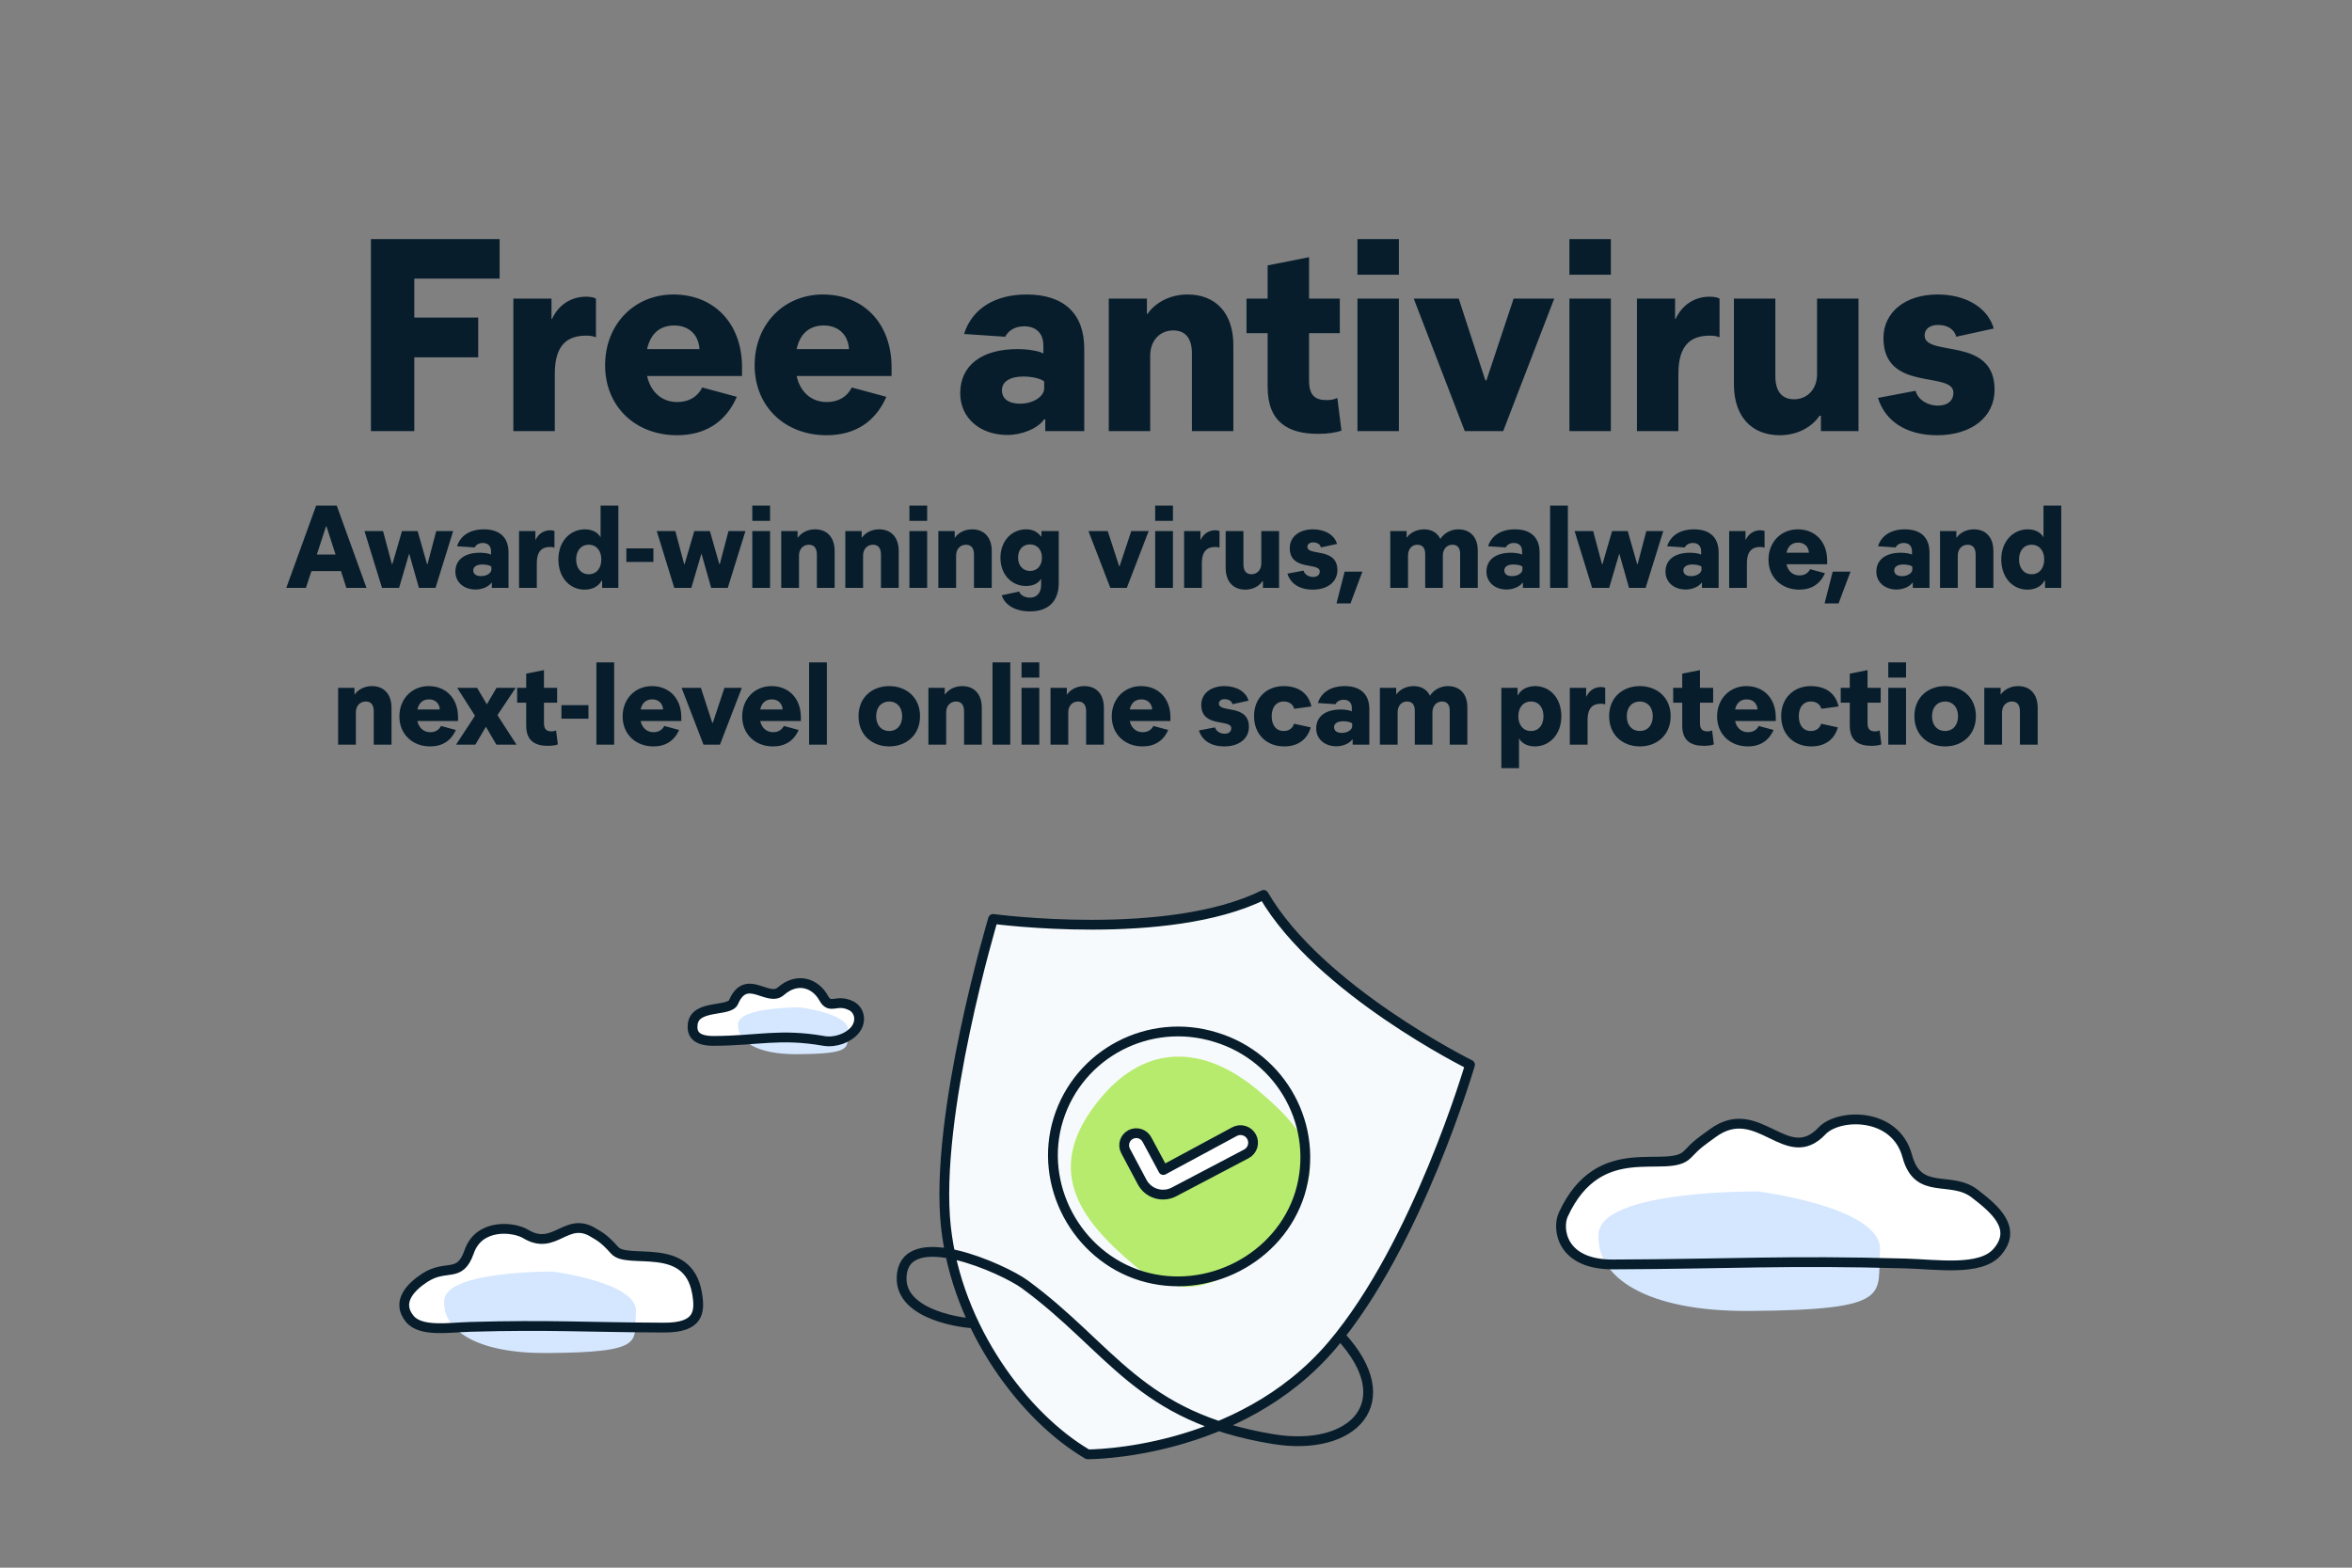
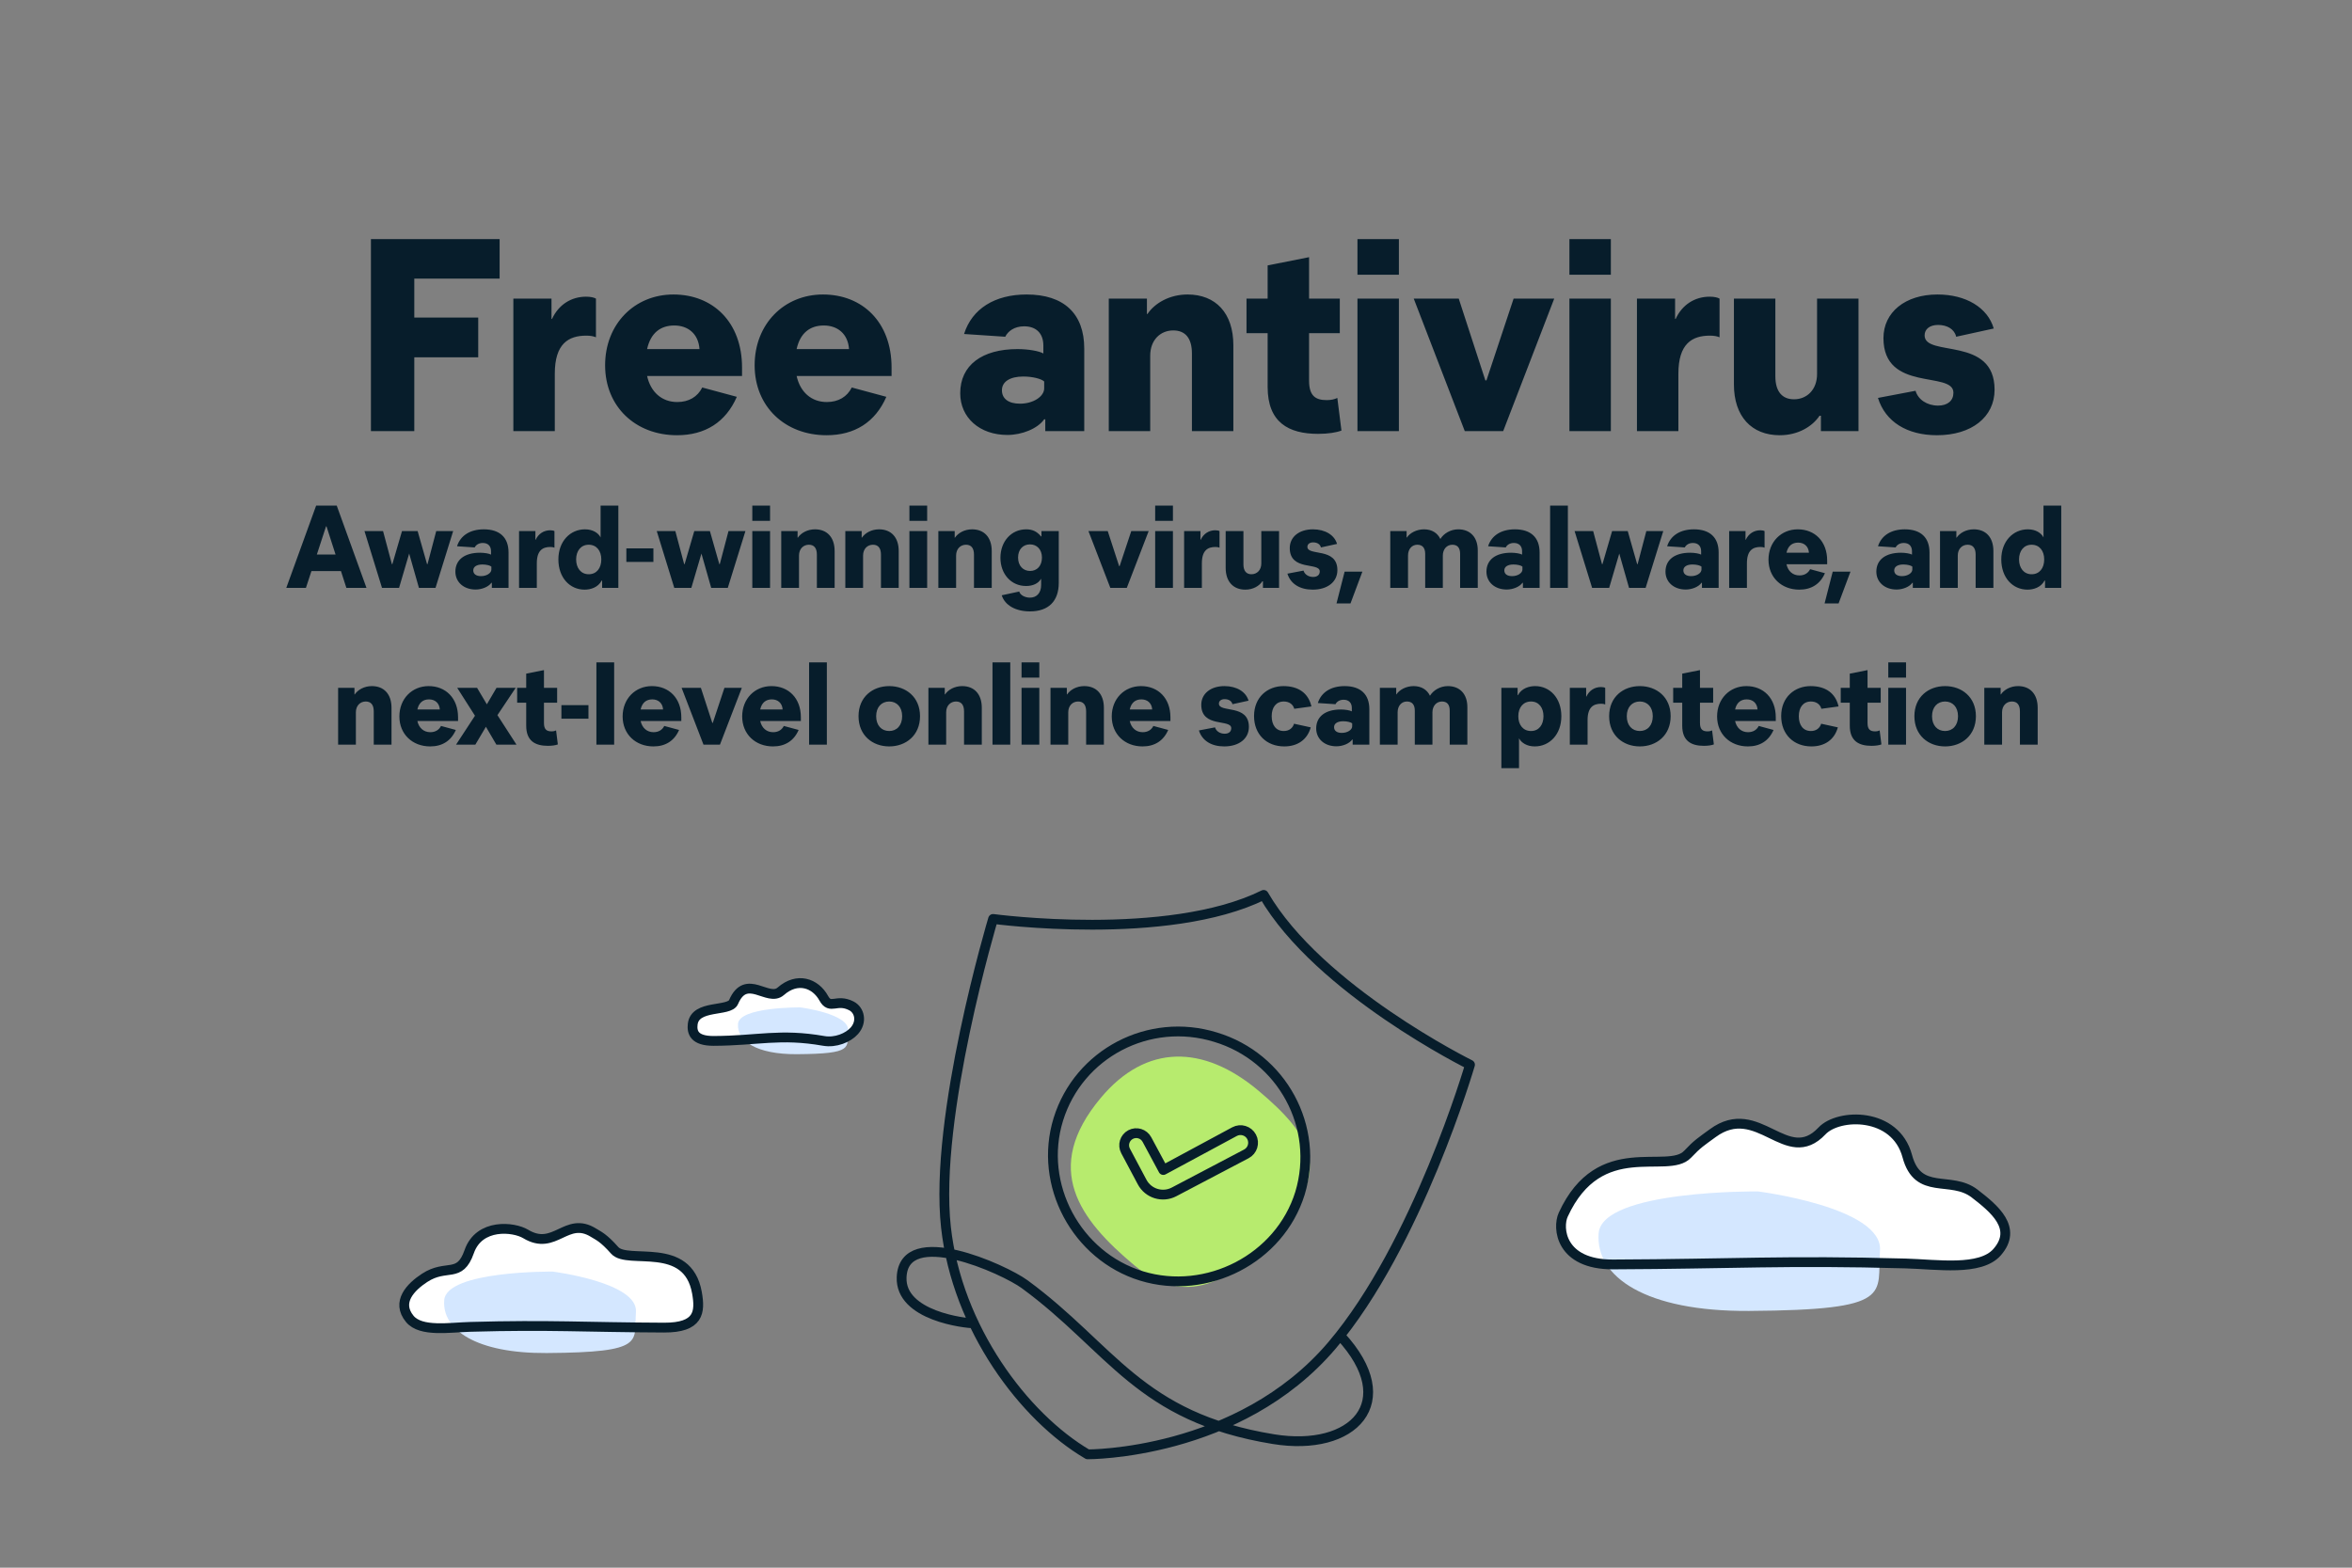
<svg xmlns="http://www.w3.org/2000/svg" width="360" height="240" viewBox="0 0 360 240" fill="none">
  <rect x="0" y="0" width="360" height="240" fill="#808080" stroke="none" />
  <g clip-path="url(#clip0_2979_39638)">
    <path d="M76.473 36.6V42.648H63.411V48.612H73.197V54.702H63.411V66H56.775V36.6H76.473ZM78.575 45.714H84.413V48.822H84.497C85.505 46.638 87.437 45.42 89.705 45.42C90.419 45.42 90.923 45.546 91.217 45.714V51.636C90.839 51.468 90.335 51.384 89.747 51.384C87.017 51.384 84.917 52.602 84.917 57.222V66H78.575V45.714ZM112.779 60.75C111.099 64.614 107.949 66.63 103.623 66.63C97.281 66.63 92.619 62.262 92.619 55.92C92.619 49.62 97.113 45.084 103.077 45.084C109.125 45.084 113.577 49.326 113.577 56.256V57.558H99.045C99.591 60.036 101.313 61.548 103.665 61.548C105.429 61.548 106.773 60.75 107.487 59.322L112.779 60.75ZM103.203 49.83C101.103 49.83 99.591 50.964 99.045 53.442H107.067C106.899 51.09 105.303 49.83 103.203 49.83ZM135.666 60.75C133.986 64.614 130.836 66.63 126.51 66.63C120.168 66.63 115.506 62.262 115.506 55.92C115.506 49.62 120 45.084 125.964 45.084C132.012 45.084 136.464 49.326 136.464 56.256V57.558H121.932C122.478 60.036 124.2 61.548 126.552 61.548C128.316 61.548 129.66 60.75 130.374 59.322L135.666 60.75ZM126.09 49.83C123.99 49.83 122.478 50.964 121.932 53.442H129.954C129.786 51.09 128.19 49.83 126.09 49.83ZM165.956 66H159.992V64.194H159.824C158.816 65.622 156.422 66.588 154.196 66.588C149.954 66.588 146.972 63.942 146.972 60.204C146.972 55.92 150.29 53.442 155.75 53.442C157.346 53.442 159.068 53.736 159.698 54.114V52.896C159.698 51.048 158.606 49.956 156.758 49.956C155.246 49.956 154.28 50.712 153.86 51.552L147.56 51.132C148.778 47.268 152.264 45.084 157.136 45.084C162.848 45.084 165.956 48.024 165.956 53.358V66ZM153.356 59.742C153.356 61.044 154.364 61.8 156.128 61.8C158.144 61.8 159.824 60.708 159.824 59.448V58.398C159.362 57.978 158.018 57.642 156.632 57.642C154.574 57.642 153.356 58.44 153.356 59.742ZM188.779 66H182.437V54.114C182.437 51.72 181.387 50.586 179.581 50.586C177.607 50.586 176.053 52.056 176.053 54.45V66H169.711V45.714H175.549V48.066H175.633C176.767 46.386 179.035 45.084 181.765 45.084C186.049 45.084 188.779 47.898 188.779 52.854V66ZM201.754 66.42C197.218 66.42 194.026 64.656 194.026 59.238V51.006H190.792V45.714H194.026V40.632L200.368 39.372V45.714H205.072V51.006H200.368V58.272C200.368 60.54 201.292 61.254 203.056 61.254C203.77 61.254 204.274 61.128 204.694 60.918L205.324 65.916C204.568 66.21 203.308 66.42 201.754 66.42ZM214.116 42.06H207.774V36.6H214.116V42.06ZM214.116 66H207.774V45.714H214.116V66ZM230.08 66H224.2L216.388 45.714H223.276L227.35 58.23H227.518L231.676 45.714H237.892L230.08 66ZM246.559 42.06H240.217V36.6H246.559V42.06ZM246.559 66H240.217V45.714H246.559V66ZM250.553 45.714H256.391V48.822H256.475C257.483 46.638 259.415 45.42 261.683 45.42C262.397 45.42 262.901 45.546 263.195 45.714V51.636C262.817 51.468 262.313 51.384 261.725 51.384C258.995 51.384 256.895 52.602 256.895 57.222V66H250.553V45.714ZM284.464 66H278.71V63.648H278.5C277.408 65.286 275.224 66.63 272.41 66.63C268.084 66.63 265.396 63.732 265.396 58.86V45.714H271.738V57.6C271.738 59.952 272.788 61.128 274.594 61.128C276.568 61.128 278.122 59.658 278.122 57.264V45.714H284.464V66ZM296.473 66.63C291.895 66.63 288.577 64.572 287.443 60.918L293.197 59.826C293.575 61.17 294.961 62.094 296.641 62.094C298.111 62.094 298.993 61.338 298.993 60.12C298.993 56.718 288.283 60.12 288.283 51.762C288.283 47.814 291.601 45.084 296.557 45.084C300.925 45.084 304.243 47.1 305.167 50.292L299.413 51.552C299.161 50.418 298.069 49.746 296.641 49.746C295.381 49.746 294.583 50.376 294.583 51.342C294.583 54.744 305.293 51.384 305.293 59.658C305.293 63.858 301.765 66.63 296.473 66.63ZM56.094 90H53.016L52.188 87.426H47.67L46.824 90H43.818L48.39 77.4H51.54L56.094 90ZM49.974 80.586H49.902L48.498 84.888H51.36L49.974 80.586ZM66.66 90H64.122L62.628 84.744L61.08 90H58.47L55.788 81.306H58.632L59.982 86.364H60.054L61.53 81.306H63.924L65.364 86.364H65.436L66.768 81.306H69.36L66.66 90ZM77.838 90H75.282V89.226H75.21C74.778 89.838 73.752 90.252 72.798 90.252C70.98 90.252 69.702 89.118 69.702 87.516C69.702 85.68 71.124 84.618 73.464 84.618C74.148 84.618 74.886 84.744 75.156 84.906V84.384C75.156 83.592 74.688 83.124 73.896 83.124C73.248 83.124 72.834 83.448 72.654 83.808L69.954 83.628C70.476 81.972 71.97 81.036 74.058 81.036C76.506 81.036 77.838 82.296 77.838 84.582V90ZM72.438 87.318C72.438 87.876 72.87 88.2 73.626 88.2C74.49 88.2 75.21 87.732 75.21 87.192V86.742C75.012 86.562 74.436 86.418 73.842 86.418C72.96 86.418 72.438 86.76 72.438 87.318ZM79.447 81.306H81.949V82.638H81.985C82.417 81.702 83.245 81.18 84.217 81.18C84.523 81.18 84.739 81.234 84.865 81.306V83.844C84.703 83.772 84.487 83.736 84.235 83.736C83.065 83.736 82.165 84.258 82.165 86.238V90H79.447V81.306ZM85.466 85.644C85.466 82.854 87.284 81.036 89.534 81.036C90.74 81.036 91.586 81.594 91.928 82.278V77.4H94.646V90H92.162V88.884H92.09C91.532 89.946 90.38 90.27 89.48 90.27C87.212 90.27 85.466 88.434 85.466 85.644ZM88.184 85.644C88.184 86.94 88.904 87.912 90.11 87.912C91.316 87.912 92.036 86.976 92.036 85.644C92.036 84.33 91.316 83.394 90.11 83.394C88.904 83.394 88.184 84.348 88.184 85.644ZM95.871 86.022V83.952H100.011V86.022H95.871ZM111.396 90H108.858L107.364 84.744L105.816 90H103.206L100.524 81.306H103.368L104.718 86.364H104.79L106.266 81.306H108.66L110.1 86.364H110.172L111.504 81.306H114.096L111.396 90ZM117.866 79.74H115.148V77.4H117.866V79.74ZM117.866 90H115.148V81.306H117.866V90ZM127.75 90H125.032V84.906C125.032 83.88 124.582 83.394 123.808 83.394C122.962 83.394 122.296 84.024 122.296 85.05V90H119.578V81.306H122.08V82.314H122.116C122.602 81.594 123.574 81.036 124.744 81.036C126.58 81.036 127.75 82.242 127.75 84.366V90ZM137.558 90H134.84V84.906C134.84 83.88 134.39 83.394 133.616 83.394C132.77 83.394 132.104 84.024 132.104 85.05V90H129.386V81.306H131.888V82.314H131.924C132.41 81.594 133.382 81.036 134.552 81.036C136.388 81.036 137.558 82.242 137.558 84.366V90ZM141.913 79.74H139.195V77.4H141.913V79.74ZM141.913 90H139.195V81.306H141.913V90ZM151.797 90H149.079V84.906C149.079 83.88 148.629 83.394 147.855 83.394C147.009 83.394 146.343 84.024 146.343 85.05V90H143.625V81.306H146.127V82.314H146.163C146.649 81.594 147.621 81.036 148.791 81.036C150.627 81.036 151.797 82.242 151.797 84.366V90ZM153.127 85.392C153.127 82.89 154.783 81.036 157.069 81.036C158.005 81.036 158.707 81.342 159.337 82.116H159.409V81.306H162.055V89.226C162.055 92.052 160.471 93.6 157.645 93.6C155.449 93.6 153.811 92.664 153.325 91.134L156.007 90.558C156.133 91.08 156.853 91.494 157.645 91.494C158.689 91.494 159.355 90.756 159.355 89.568V88.596C158.941 89.316 158.113 89.712 157.051 89.712C154.765 89.712 153.127 87.876 153.127 85.392ZM155.827 85.356C155.827 86.634 156.619 87.408 157.663 87.408C158.725 87.408 159.481 86.634 159.481 85.356C159.481 84.114 158.707 83.34 157.645 83.34C156.601 83.34 155.827 84.096 155.827 85.356ZM172.468 90H169.948L166.6 81.306H169.552L171.298 86.67H171.37L173.152 81.306H175.816L172.468 90ZM179.53 79.74H176.812V77.4H179.53V79.74ZM179.53 90H176.812V81.306H179.53V90ZM181.242 81.306H183.744V82.638H183.78C184.212 81.702 185.04 81.18 186.012 81.18C186.318 81.18 186.534 81.234 186.66 81.306V83.844C186.498 83.772 186.282 83.736 186.03 83.736C184.86 83.736 183.96 84.258 183.96 86.238V90H181.242V81.306ZM195.775 90H193.309V88.992H193.219C192.751 89.694 191.815 90.27 190.609 90.27C188.755 90.27 187.603 89.028 187.603 86.94V81.306H190.321V86.4C190.321 87.408 190.771 87.912 191.545 87.912C192.391 87.912 193.057 87.282 193.057 86.256V81.306H195.775V90ZM200.922 90.27C198.96 90.27 197.538 89.388 197.052 87.822L199.518 87.354C199.68 87.93 200.274 88.326 200.994 88.326C201.624 88.326 202.002 88.002 202.002 87.48C202.002 86.022 197.412 87.48 197.412 83.898C197.412 82.206 198.834 81.036 200.958 81.036C202.83 81.036 204.252 81.9 204.648 83.268L202.182 83.808C202.074 83.322 201.606 83.034 200.994 83.034C200.454 83.034 200.112 83.304 200.112 83.718C200.112 85.176 204.702 83.736 204.702 87.282C204.702 89.082 203.19 90.27 200.922 90.27ZM206.71 92.376H204.568L205.81 87.516H208.528L206.71 92.376ZM226.187 90H223.487V84.798C223.487 83.88 223.091 83.394 222.299 83.394C221.453 83.394 220.841 84.078 220.841 85.05V90H218.141V84.798C218.141 83.88 217.727 83.394 216.935 83.394C216.107 83.394 215.513 84.06 215.513 85.05V90H212.795V81.306H215.297V82.296H215.333C215.783 81.612 216.791 81.036 217.961 81.036C219.185 81.036 220.031 81.612 220.463 82.512C220.967 81.684 222.011 81.036 223.199 81.036C225.071 81.036 226.187 82.278 226.187 84.258V90ZM235.654 90H233.098V89.226H233.026C232.594 89.838 231.568 90.252 230.614 90.252C228.796 90.252 227.518 89.118 227.518 87.516C227.518 85.68 228.94 84.618 231.28 84.618C231.964 84.618 232.702 84.744 232.972 84.906V84.384C232.972 83.592 232.504 83.124 231.712 83.124C231.064 83.124 230.65 83.448 230.47 83.808L227.77 83.628C228.292 81.972 229.786 81.036 231.874 81.036C234.322 81.036 235.654 82.296 235.654 84.582V90ZM230.254 87.318C230.254 87.876 230.686 88.2 231.442 88.2C232.306 88.2 233.026 87.732 233.026 87.192V86.742C232.828 86.562 232.252 86.418 231.658 86.418C230.776 86.418 230.254 86.76 230.254 87.318ZM237.263 77.4H239.981V90H237.263V77.4ZM251.881 90H249.343L247.849 84.744L246.301 90H243.691L241.009 81.306H243.853L245.203 86.364H245.275L246.751 81.306H249.145L250.585 86.364H250.657L251.989 81.306H254.581L251.881 90ZM263.058 90H260.502V89.226H260.43C259.998 89.838 258.972 90.252 258.018 90.252C256.2 90.252 254.922 89.118 254.922 87.516C254.922 85.68 256.344 84.618 258.684 84.618C259.368 84.618 260.106 84.744 260.376 84.906V84.384C260.376 83.592 259.908 83.124 259.116 83.124C258.468 83.124 258.054 83.448 257.874 83.808L255.174 83.628C255.696 81.972 257.19 81.036 259.278 81.036C261.726 81.036 263.058 82.296 263.058 84.582V90ZM257.658 87.318C257.658 87.876 258.09 88.2 258.846 88.2C259.71 88.2 260.43 87.732 260.43 87.192V86.742C260.232 86.562 259.656 86.418 259.062 86.418C258.18 86.418 257.658 86.76 257.658 87.318ZM264.668 81.306H267.17V82.638H267.206C267.638 81.702 268.466 81.18 269.438 81.18C269.744 81.18 269.96 81.234 270.086 81.306V83.844C269.924 83.772 269.708 83.736 269.456 83.736C268.286 83.736 267.386 84.258 267.386 86.238V90H264.668V81.306ZM279.327 87.75C278.607 89.406 277.257 90.27 275.403 90.27C272.685 90.27 270.687 88.398 270.687 85.68C270.687 82.98 272.613 81.036 275.169 81.036C277.761 81.036 279.669 82.854 279.669 85.824V86.382H273.441C273.675 87.444 274.413 88.092 275.421 88.092C276.177 88.092 276.753 87.75 277.059 87.138L279.327 87.75ZM275.223 83.07C274.323 83.07 273.675 83.556 273.441 84.618H276.879C276.807 83.61 276.123 83.07 275.223 83.07ZM281.417 92.376H279.275L280.517 87.516H283.235L281.417 92.376ZM295.332 90H292.776V89.226H292.704C292.272 89.838 291.246 90.252 290.292 90.252C288.474 90.252 287.196 89.118 287.196 87.516C287.196 85.68 288.618 84.618 290.958 84.618C291.642 84.618 292.38 84.744 292.65 84.906V84.384C292.65 83.592 292.182 83.124 291.39 83.124C290.742 83.124 290.328 83.448 290.148 83.808L287.448 83.628C287.97 81.972 289.464 81.036 291.552 81.036C294 81.036 295.332 82.296 295.332 84.582V90ZM289.932 87.318C289.932 87.876 290.364 88.2 291.12 88.2C291.984 88.2 292.704 87.732 292.704 87.192V86.742C292.506 86.562 291.93 86.418 291.336 86.418C290.454 86.418 289.932 86.76 289.932 87.318ZM305.113 90H302.395V84.906C302.395 83.88 301.945 83.394 301.171 83.394C300.325 83.394 299.659 84.024 299.659 85.05V90H296.941V81.306H299.443V82.314H299.479C299.965 81.594 300.937 81.036 302.107 81.036C303.943 81.036 305.113 82.242 305.113 84.366V90ZM306.318 85.644C306.318 82.854 308.136 81.036 310.386 81.036C311.592 81.036 312.438 81.594 312.78 82.278V77.4H315.498V90H313.014V88.884H312.942C312.384 89.946 311.232 90.27 310.332 90.27C308.064 90.27 306.318 88.434 306.318 85.644ZM309.036 85.644C309.036 86.94 309.756 87.912 310.962 87.912C312.168 87.912 312.888 86.976 312.888 85.644C312.888 84.33 312.168 83.394 310.962 83.394C309.756 83.394 309.036 84.348 309.036 85.644ZM59.925 114H57.207V108.906C57.207 107.88 56.757 107.394 55.983 107.394C55.137 107.394 54.471 108.024 54.471 109.05V114H51.753V105.306H54.255V106.314H54.291C54.777 105.594 55.749 105.036 56.919 105.036C58.755 105.036 59.925 106.242 59.925 108.366V114ZM69.769 111.75C69.049 113.406 67.699 114.27 65.845 114.27C63.127 114.27 61.129 112.398 61.129 109.68C61.129 106.98 63.055 105.036 65.611 105.036C68.203 105.036 70.111 106.854 70.111 109.824V110.382H63.883C64.117 111.444 64.855 112.092 65.863 112.092C66.619 112.092 67.195 111.75 67.501 111.138L69.769 111.75ZM65.665 107.07C64.765 107.07 64.117 107.556 63.883 108.618H67.321C67.249 107.61 66.565 107.07 65.665 107.07ZM79.055 114H75.977L74.375 111.264L72.755 114H69.803L72.701 109.572L69.983 105.306H73.025L74.519 107.826L75.995 105.306H78.929L76.139 109.482L79.055 114ZM83.854 114.18C81.91 114.18 80.542 113.424 80.542 111.102V107.574H79.156V105.306H80.542V103.128L83.26 102.588V105.306H85.276V107.574H83.26V110.688C83.26 111.66 83.656 111.966 84.412 111.966C84.718 111.966 84.934 111.912 85.114 111.822L85.384 113.964C85.06 114.09 84.52 114.18 83.854 114.18ZM85.93 110.022V107.952H90.07V110.022H85.93ZM91.286 101.4H94.004V114H91.286V101.4ZM103.941 111.75C103.221 113.406 101.871 114.27 100.017 114.27C97.299 114.27 95.301 112.398 95.301 109.68C95.301 106.98 97.227 105.036 99.783 105.036C102.375 105.036 104.283 106.854 104.283 109.824V110.382H98.055C98.289 111.444 99.027 112.092 100.035 112.092C100.791 112.092 101.367 111.75 101.673 111.138L103.941 111.75ZM99.837 107.07C98.937 107.07 98.289 107.556 98.055 108.618H101.493C101.421 107.61 100.737 107.07 99.837 107.07ZM110.197 114H107.677L104.329 105.306H107.281L109.027 110.67H109.099L110.881 105.306H113.545L110.197 114ZM122.24 111.75C121.52 113.406 120.17 114.27 118.316 114.27C115.598 114.27 113.6 112.398 113.6 109.68C113.6 106.98 115.526 105.036 118.082 105.036C120.674 105.036 122.582 106.854 122.582 109.824V110.382H116.354C116.588 111.444 117.326 112.092 118.334 112.092C119.09 112.092 119.666 111.75 119.972 111.138L122.24 111.75ZM118.136 107.07C117.236 107.07 116.588 107.556 116.354 108.618H119.792C119.72 107.61 119.036 107.07 118.136 107.07ZM123.841 101.4H126.559V114H123.841V101.4ZM131.407 109.644C131.407 106.692 133.567 105.036 136.105 105.036C138.661 105.036 140.821 106.71 140.821 109.644C140.821 112.578 138.661 114.27 136.105 114.27C133.567 114.27 131.407 112.596 131.407 109.644ZM134.107 109.644C134.107 111.066 134.935 111.912 136.105 111.912C137.257 111.912 138.085 111.066 138.085 109.644C138.085 108.24 137.257 107.394 136.105 107.394C134.935 107.394 134.107 108.24 134.107 109.644ZM150.276 114H147.558V108.906C147.558 107.88 147.108 107.394 146.334 107.394C145.488 107.394 144.822 108.024 144.822 109.05V114H142.104V105.306H144.606V106.314H144.642C145.128 105.594 146.1 105.036 147.27 105.036C149.106 105.036 150.276 106.242 150.276 108.366V114ZM151.913 101.4H154.631V114H151.913V101.4ZM159.078 103.74H156.36V101.4H159.078V103.74ZM159.078 114H156.36V105.306H159.078V114ZM168.962 114H166.244V108.906C166.244 107.88 165.794 107.394 165.02 107.394C164.174 107.394 163.508 108.024 163.508 109.05V114H160.79V105.306H163.292V106.314H163.328C163.814 105.594 164.786 105.036 165.956 105.036C167.792 105.036 168.962 106.242 168.962 108.366V114ZM178.806 111.75C178.086 113.406 176.736 114.27 174.882 114.27C172.164 114.27 170.166 112.398 170.166 109.68C170.166 106.98 172.092 105.036 174.648 105.036C177.24 105.036 179.148 106.854 179.148 109.824V110.382H172.92C173.154 111.444 173.892 112.092 174.9 112.092C175.656 112.092 176.232 111.75 176.538 111.138L178.806 111.75ZM174.702 107.07C173.802 107.07 173.154 107.556 172.92 108.618H176.358C176.286 107.61 175.602 107.07 174.702 107.07ZM187.378 114.27C185.416 114.27 183.994 113.388 183.508 111.822L185.974 111.354C186.136 111.93 186.73 112.326 187.45 112.326C188.08 112.326 188.458 112.002 188.458 111.48C188.458 110.022 183.868 111.48 183.868 107.898C183.868 106.206 185.29 105.036 187.414 105.036C189.286 105.036 190.708 105.9 191.104 107.268L188.638 107.808C188.53 107.322 188.062 107.034 187.45 107.034C186.91 107.034 186.568 107.304 186.568 107.718C186.568 109.176 191.158 107.736 191.158 111.282C191.158 113.082 189.646 114.27 187.378 114.27ZM196.446 105.036C198.75 105.036 200.262 106.116 200.73 108.15L198.102 108.51C197.904 107.808 197.31 107.394 196.5 107.394C195.312 107.394 194.646 108.294 194.646 109.644C194.646 111.012 195.312 111.912 196.5 111.912C197.31 111.912 197.868 111.462 198.066 110.796L200.622 111.354C200.1 113.244 198.606 114.27 196.572 114.27C193.854 114.27 191.946 112.416 191.946 109.626C191.946 106.71 194.034 105.036 196.446 105.036ZM209.594 114H207.038V113.226H206.966C206.534 113.838 205.508 114.252 204.554 114.252C202.736 114.252 201.458 113.118 201.458 111.516C201.458 109.68 202.88 108.618 205.22 108.618C205.904 108.618 206.642 108.744 206.912 108.906V108.384C206.912 107.592 206.444 107.124 205.652 107.124C205.004 107.124 204.59 107.448 204.41 107.808L201.71 107.628C202.232 105.972 203.726 105.036 205.814 105.036C208.262 105.036 209.594 106.296 209.594 108.582V114ZM204.194 111.318C204.194 111.876 204.626 112.2 205.382 112.2C206.246 112.2 206.966 111.732 206.966 111.192V110.742C206.768 110.562 206.192 110.418 205.598 110.418C204.716 110.418 204.194 110.76 204.194 111.318ZM224.596 114H221.896V108.798C221.896 107.88 221.5 107.394 220.708 107.394C219.862 107.394 219.25 108.078 219.25 109.05V114H216.55V108.798C216.55 107.88 216.136 107.394 215.344 107.394C214.516 107.394 213.922 108.06 213.922 109.05V114H211.204V105.306H213.706V106.296H213.742C214.192 105.612 215.2 105.036 216.37 105.036C217.594 105.036 218.44 105.612 218.872 106.512C219.376 105.684 220.42 105.036 221.608 105.036C223.48 105.036 224.596 106.278 224.596 108.258V114ZM238.982 109.644C238.982 112.452 237.164 114.27 234.914 114.27C233.708 114.27 232.862 113.712 232.502 113.028V117.6H229.802V105.306H232.286V106.422H232.34C232.898 105.36 234.068 105.036 234.968 105.036C237.236 105.036 238.982 106.872 238.982 109.644ZM236.246 109.644C236.246 108.348 235.544 107.394 234.338 107.394C233.132 107.394 232.394 108.33 232.394 109.644C232.394 110.976 233.132 111.912 234.338 111.912C235.544 111.912 236.246 110.958 236.246 109.644ZM240.278 105.306H242.78V106.638H242.816C243.248 105.702 244.076 105.18 245.048 105.18C245.354 105.18 245.57 105.234 245.696 105.306V107.844C245.534 107.772 245.318 107.736 245.066 107.736C243.896 107.736 242.996 108.258 242.996 110.238V114H240.278V105.306ZM246.297 109.644C246.297 106.692 248.457 105.036 250.995 105.036C253.551 105.036 255.711 106.71 255.711 109.644C255.711 112.578 253.551 114.27 250.995 114.27C248.457 114.27 246.297 112.596 246.297 109.644ZM248.997 109.644C248.997 111.066 249.825 111.912 250.995 111.912C252.147 111.912 252.975 111.066 252.975 109.644C252.975 108.24 252.147 107.394 250.995 107.394C249.825 107.394 248.997 108.24 248.997 109.644ZM260.796 114.18C258.852 114.18 257.484 113.424 257.484 111.102V107.574H256.098V105.306H257.484V103.128L260.202 102.588V105.306H262.218V107.574H260.202V110.688C260.202 111.66 260.598 111.966 261.354 111.966C261.66 111.966 261.876 111.912 262.056 111.822L262.326 113.964C262.002 114.09 261.462 114.18 260.796 114.18ZM271.461 111.75C270.741 113.406 269.391 114.27 267.537 114.27C264.819 114.27 262.821 112.398 262.821 109.68C262.821 106.98 264.747 105.036 267.303 105.036C269.895 105.036 271.803 106.854 271.803 109.824V110.382H265.575C265.809 111.444 266.547 112.092 267.555 112.092C268.311 112.092 268.887 111.75 269.193 111.138L271.461 111.75ZM267.357 107.07C266.457 107.07 265.809 107.556 265.575 108.618H269.013C268.941 107.61 268.257 107.07 267.357 107.07ZM277.129 105.036C279.433 105.036 280.945 106.116 281.413 108.15L278.785 108.51C278.587 107.808 277.993 107.394 277.183 107.394C275.995 107.394 275.329 108.294 275.329 109.644C275.329 111.012 275.995 111.912 277.183 111.912C277.993 111.912 278.551 111.462 278.749 110.796L281.305 111.354C280.783 113.244 279.289 114.27 277.255 114.27C274.537 114.27 272.629 112.416 272.629 109.626C272.629 106.71 274.717 105.036 277.129 105.036ZM286.442 114.18C284.498 114.18 283.13 113.424 283.13 111.102V107.574H281.744V105.306H283.13V103.128L285.848 102.588V105.306H287.864V107.574H285.848V110.688C285.848 111.66 286.244 111.966 287 111.966C287.306 111.966 287.522 111.912 287.702 111.822L287.972 113.964C287.648 114.09 287.108 114.18 286.442 114.18ZM291.74 103.74H289.022V101.4H291.74V103.74ZM291.74 114H289.022V105.306H291.74V114ZM293.02 109.644C293.02 106.692 295.18 105.036 297.718 105.036C300.274 105.036 302.434 106.71 302.434 109.644C302.434 112.578 300.274 114.27 297.718 114.27C295.18 114.27 293.02 112.596 293.02 109.644ZM295.72 109.644C295.72 111.066 296.548 111.912 297.718 111.912C298.87 111.912 299.698 111.066 299.698 109.644C299.698 108.24 298.87 107.394 297.718 107.394C296.548 107.394 295.72 108.24 295.72 109.644ZM311.89 114H309.172V108.906C309.172 107.88 308.722 107.394 307.948 107.394C307.102 107.394 306.436 108.024 306.436 109.05V114H303.718V105.306H306.22V106.314H306.256C306.742 105.594 307.714 105.036 308.884 105.036C310.72 105.036 311.89 106.242 311.89 108.366V114Z" fill="#071D2B" />
-     <path d="M152.002 140.682C152.002 140.682 178.686 144.277 193.419 137C201.889 151.577 225 163 225 163C225 163 216.952 190.567 203.885 205.957C189.593 222.788 166.474 222.647 166.474 222.647C156.732 216.929 146.5 203.324 144.791 187.89C142.918 170.973 152.002 140.682 152.002 140.682Z" fill="#F7FAFC" />
    <path d="M173.623 193.71C182.021 200.74 189.498 195.588 196.426 187.311C203.355 179.034 200.983 173.974 192.585 166.944C184.187 159.914 175.428 159.783 168.5 168.06C159.405 178.924 165.225 186.681 173.623 193.71Z" fill="#B7EB6E" />
-     <path d="M190.768 176.649C191.714 176.152 192.075 174.98 191.574 174.037C191.071 173.092 189.897 172.737 188.955 173.245L178.057 179.12L175.548 174.452C175.065 173.554 173.947 173.215 173.047 173.694C172.144 174.174 171.802 175.295 172.282 176.198L174.815 180.961C175.751 182.723 177.935 183.396 179.7 182.468L190.768 176.649Z" fill="white" />
    <path d="M149.067 202.587C147.829 202.604 137.75 201.475 138.005 195.526C138.354 187.358 153.673 194.289 156.831 196.603C170.184 206.386 174.291 216.968 194.931 220.324C207.112 222.304 214.561 214.69 205.189 204.534M193.419 137C178.686 144.277 152.002 140.682 152.002 140.682C152.002 140.682 142.918 170.973 144.791 187.89C146.5 203.324 156.732 216.929 166.474 222.647C166.474 222.647 189.593 222.788 203.885 205.957C216.952 190.567 225 163 225 163C225 163 201.889 151.577 193.419 137ZM186.058 158.783C175.889 155.635 165.115 161.266 161.988 171.364C158.892 181.355 164.767 192.295 174.738 195.344C184.708 198.392 195.868 192.713 198.979 182.673C202.033 172.553 196.25 161.86 186.058 158.783ZM178.057 179.12L188.955 173.245C189.897 172.737 191.071 173.092 191.574 174.037V174.037C192.075 174.98 191.714 176.152 190.768 176.649L179.7 182.468C177.935 183.396 175.751 182.723 174.815 180.961L172.282 176.198C171.802 175.295 172.144 174.174 173.047 173.694V173.694C173.947 173.215 175.065 173.554 175.548 174.452L178.057 179.12Z" stroke="#071D2B" stroke-width="1.5" stroke-linecap="round" stroke-linejoin="round" />
    <path d="M246.903 193.575C238.833 193.608 238.341 187.984 239.273 185.956C244.858 173.815 255.255 179.935 258.297 176.714C259.856 175.064 260.348 174.804 262.149 173.481C269.13 168.352 273.456 178.895 278.878 173.134C281.421 170.434 290.11 170.215 291.931 176.999C293.576 183.131 298.593 179.902 302.24 182.723C305.22 185.027 308.902 188.009 305.681 191.692C303.113 194.628 296.47 193.56 291.644 193.426C273.256 192.918 265.253 193.501 246.903 193.575Z" fill="white" />
    <path d="M244.688 188.818C245.191 182.153 269.068 182.396 269.068 182.396C269.068 182.396 288.26 184.81 287.757 191.474C287.255 198.139 290.206 200.553 267.688 200.694C251.891 200.792 244.185 195.483 244.688 188.818Z" fill="#D4E7FF" />
    <path d="M246.903 193.575C238.833 193.608 238.341 187.984 239.273 185.956C244.858 173.815 255.255 179.935 258.297 176.714C259.856 175.064 260.348 174.804 262.149 173.481C269.13 168.352 273.456 178.895 278.878 173.134C281.421 170.434 290.11 170.215 291.931 176.999C293.576 183.131 298.593 179.902 302.24 182.723C305.22 185.027 308.902 188.009 305.681 191.692C303.113 194.628 296.47 193.56 291.644 193.426C273.256 192.918 265.253 193.501 246.903 193.575Z" stroke="#071D2B" stroke-width="1.5" stroke-miterlimit="10" stroke-linecap="round" stroke-linejoin="round" />
    <path d="M101.627 203.246C106.987 203.27 107.206 200.876 106.676 197.902C105.244 189.873 96.067 193.659 94.089 191.422C92.343 189.447 91.578 189.179 90.876 188.737C86.678 186.094 84.945 191.618 80.459 188.909C78.64 187.811 73.344 187.235 71.816 191.618C70.357 195.804 68.359 193.428 64.994 195.628C62.859 197.023 60.598 199.334 62.722 201.912C64.426 203.974 68.821 203.213 72.011 203.131C84.185 202.788 89.483 203.197 101.627 203.246Z" fill="white" />
    <path d="M67.991 199.046C68.333 194.505 84.604 194.67 84.604 194.67C84.604 194.67 97.682 196.315 97.339 200.856C96.996 205.398 99.008 207.043 83.663 207.138C72.899 207.206 67.648 203.588 67.991 199.046Z" fill="#D4E7FF" />
    <path d="M101.627 203.246C106.987 203.27 107.206 200.876 106.676 197.902C105.244 189.873 96.067 193.659 94.089 191.422C92.343 189.447 91.578 189.179 90.876 188.737C86.678 186.094 84.945 191.618 80.459 188.909C78.64 187.811 73.344 187.235 71.816 191.618C70.357 195.804 68.359 193.428 64.994 195.628C62.859 197.023 60.598 199.334 62.722 201.912C64.426 203.974 68.821 203.213 72.011 203.131C84.185 202.788 89.483 203.197 101.627 203.246Z" stroke="#071D2B" stroke-width="1.5" stroke-miterlimit="10" stroke-linecap="round" stroke-linejoin="round" />
    <path d="M109.245 159.355C106.221 159.367 105.88 158.008 106.028 156.782C106.396 153.749 111.619 154.937 112.277 153.413C114.232 148.881 117.544 153.484 119.506 151.758C122.048 149.522 124.812 150.51 126.081 152.813C127.102 154.668 128.021 152.813 130.318 153.994C131.574 154.64 131.985 156.413 130.778 157.793C129.816 158.893 127.863 159.667 126.081 159.355C119.368 158.178 116.014 159.327 109.245 159.355Z" fill="white" />
    <path d="M112.96 156.74C113.157 154.131 122.503 154.226 122.503 154.226C122.503 154.226 130.015 155.171 129.818 157.78C129.622 160.388 130.777 161.333 121.963 161.388C115.78 161.427 112.763 159.349 112.96 156.74Z" fill="#D4E7FF" />
    <path d="M109.245 159.355C106.221 159.367 105.88 158.008 106.028 156.782C106.396 153.749 111.619 154.937 112.277 153.413C114.232 148.881 117.544 153.484 119.506 151.758C122.048 149.522 124.812 150.51 126.081 152.813C127.102 154.668 128.021 152.813 130.318 153.994C131.574 154.64 131.985 156.413 130.778 157.793C129.816 158.893 127.863 159.667 126.081 159.355C119.368 158.178 116.014 159.327 109.245 159.355Z" stroke="#071D2B" stroke-width="1.5" stroke-miterlimit="10" stroke-linecap="round" stroke-linejoin="round" />
  </g>
  <defs>
    <clipPath id="clip0_2979_39638">
      <rect width="360" height="240" fill="white" />
    </clipPath>
  </defs>
</svg>